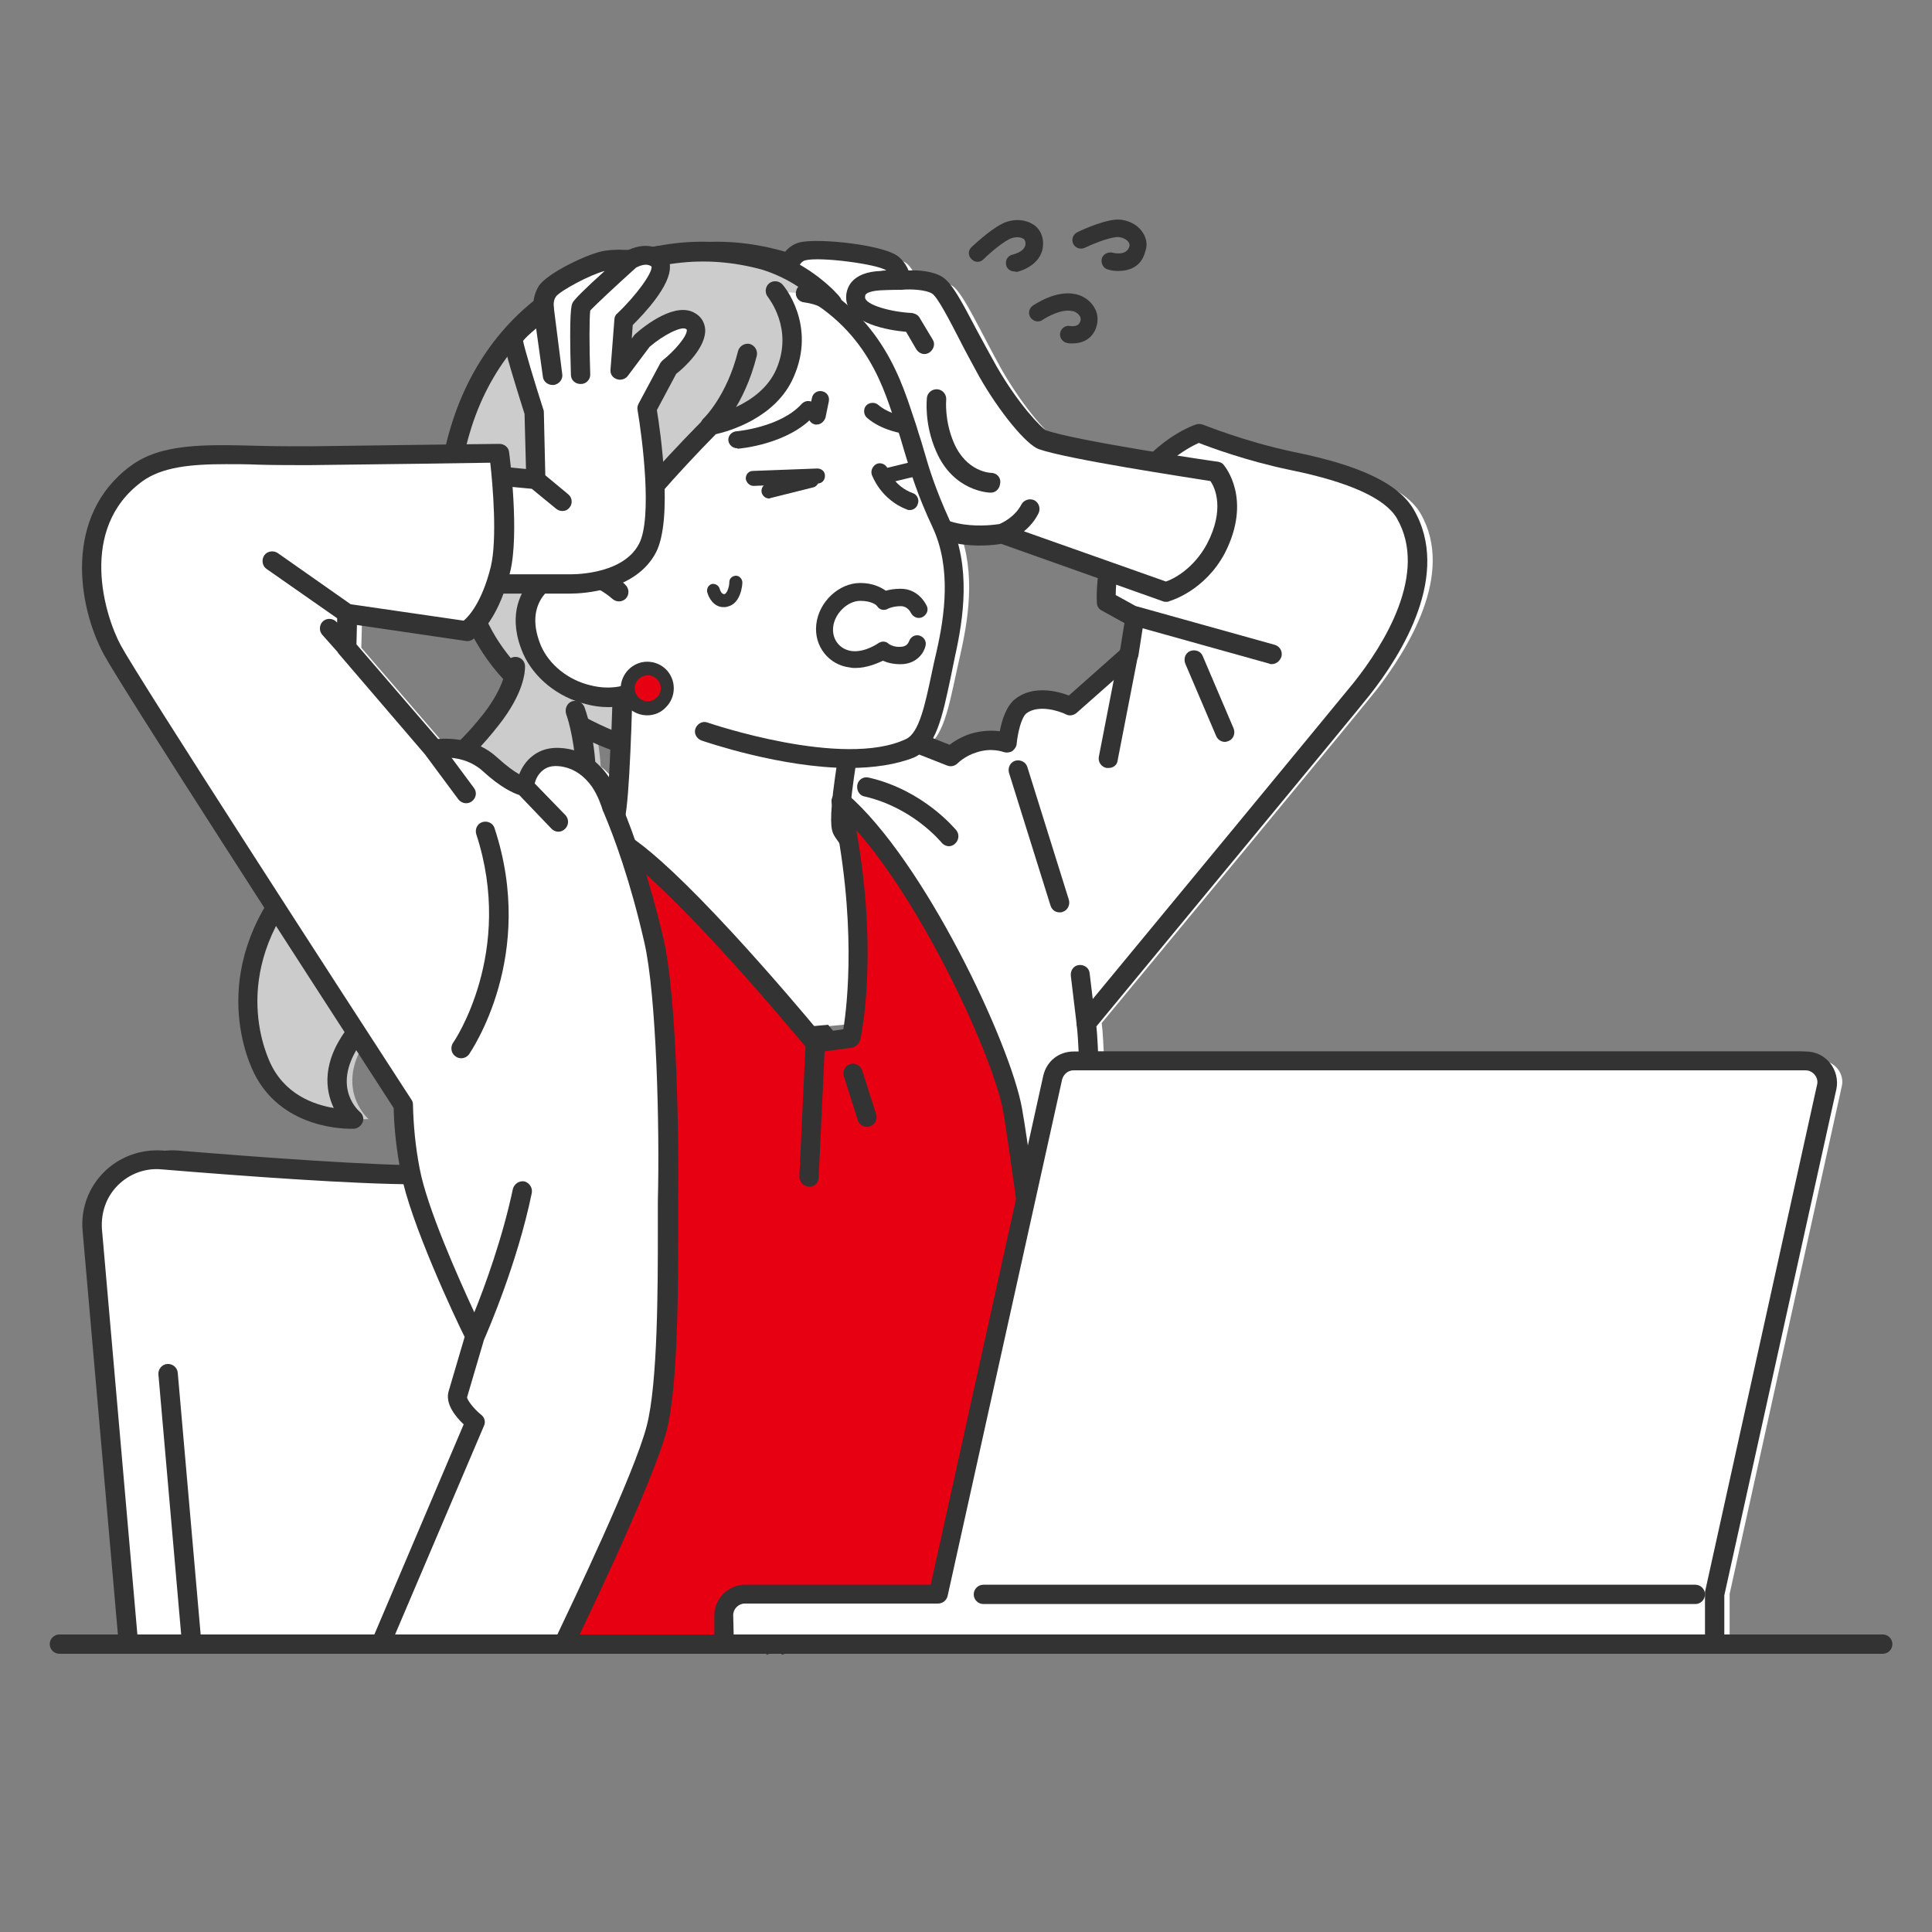
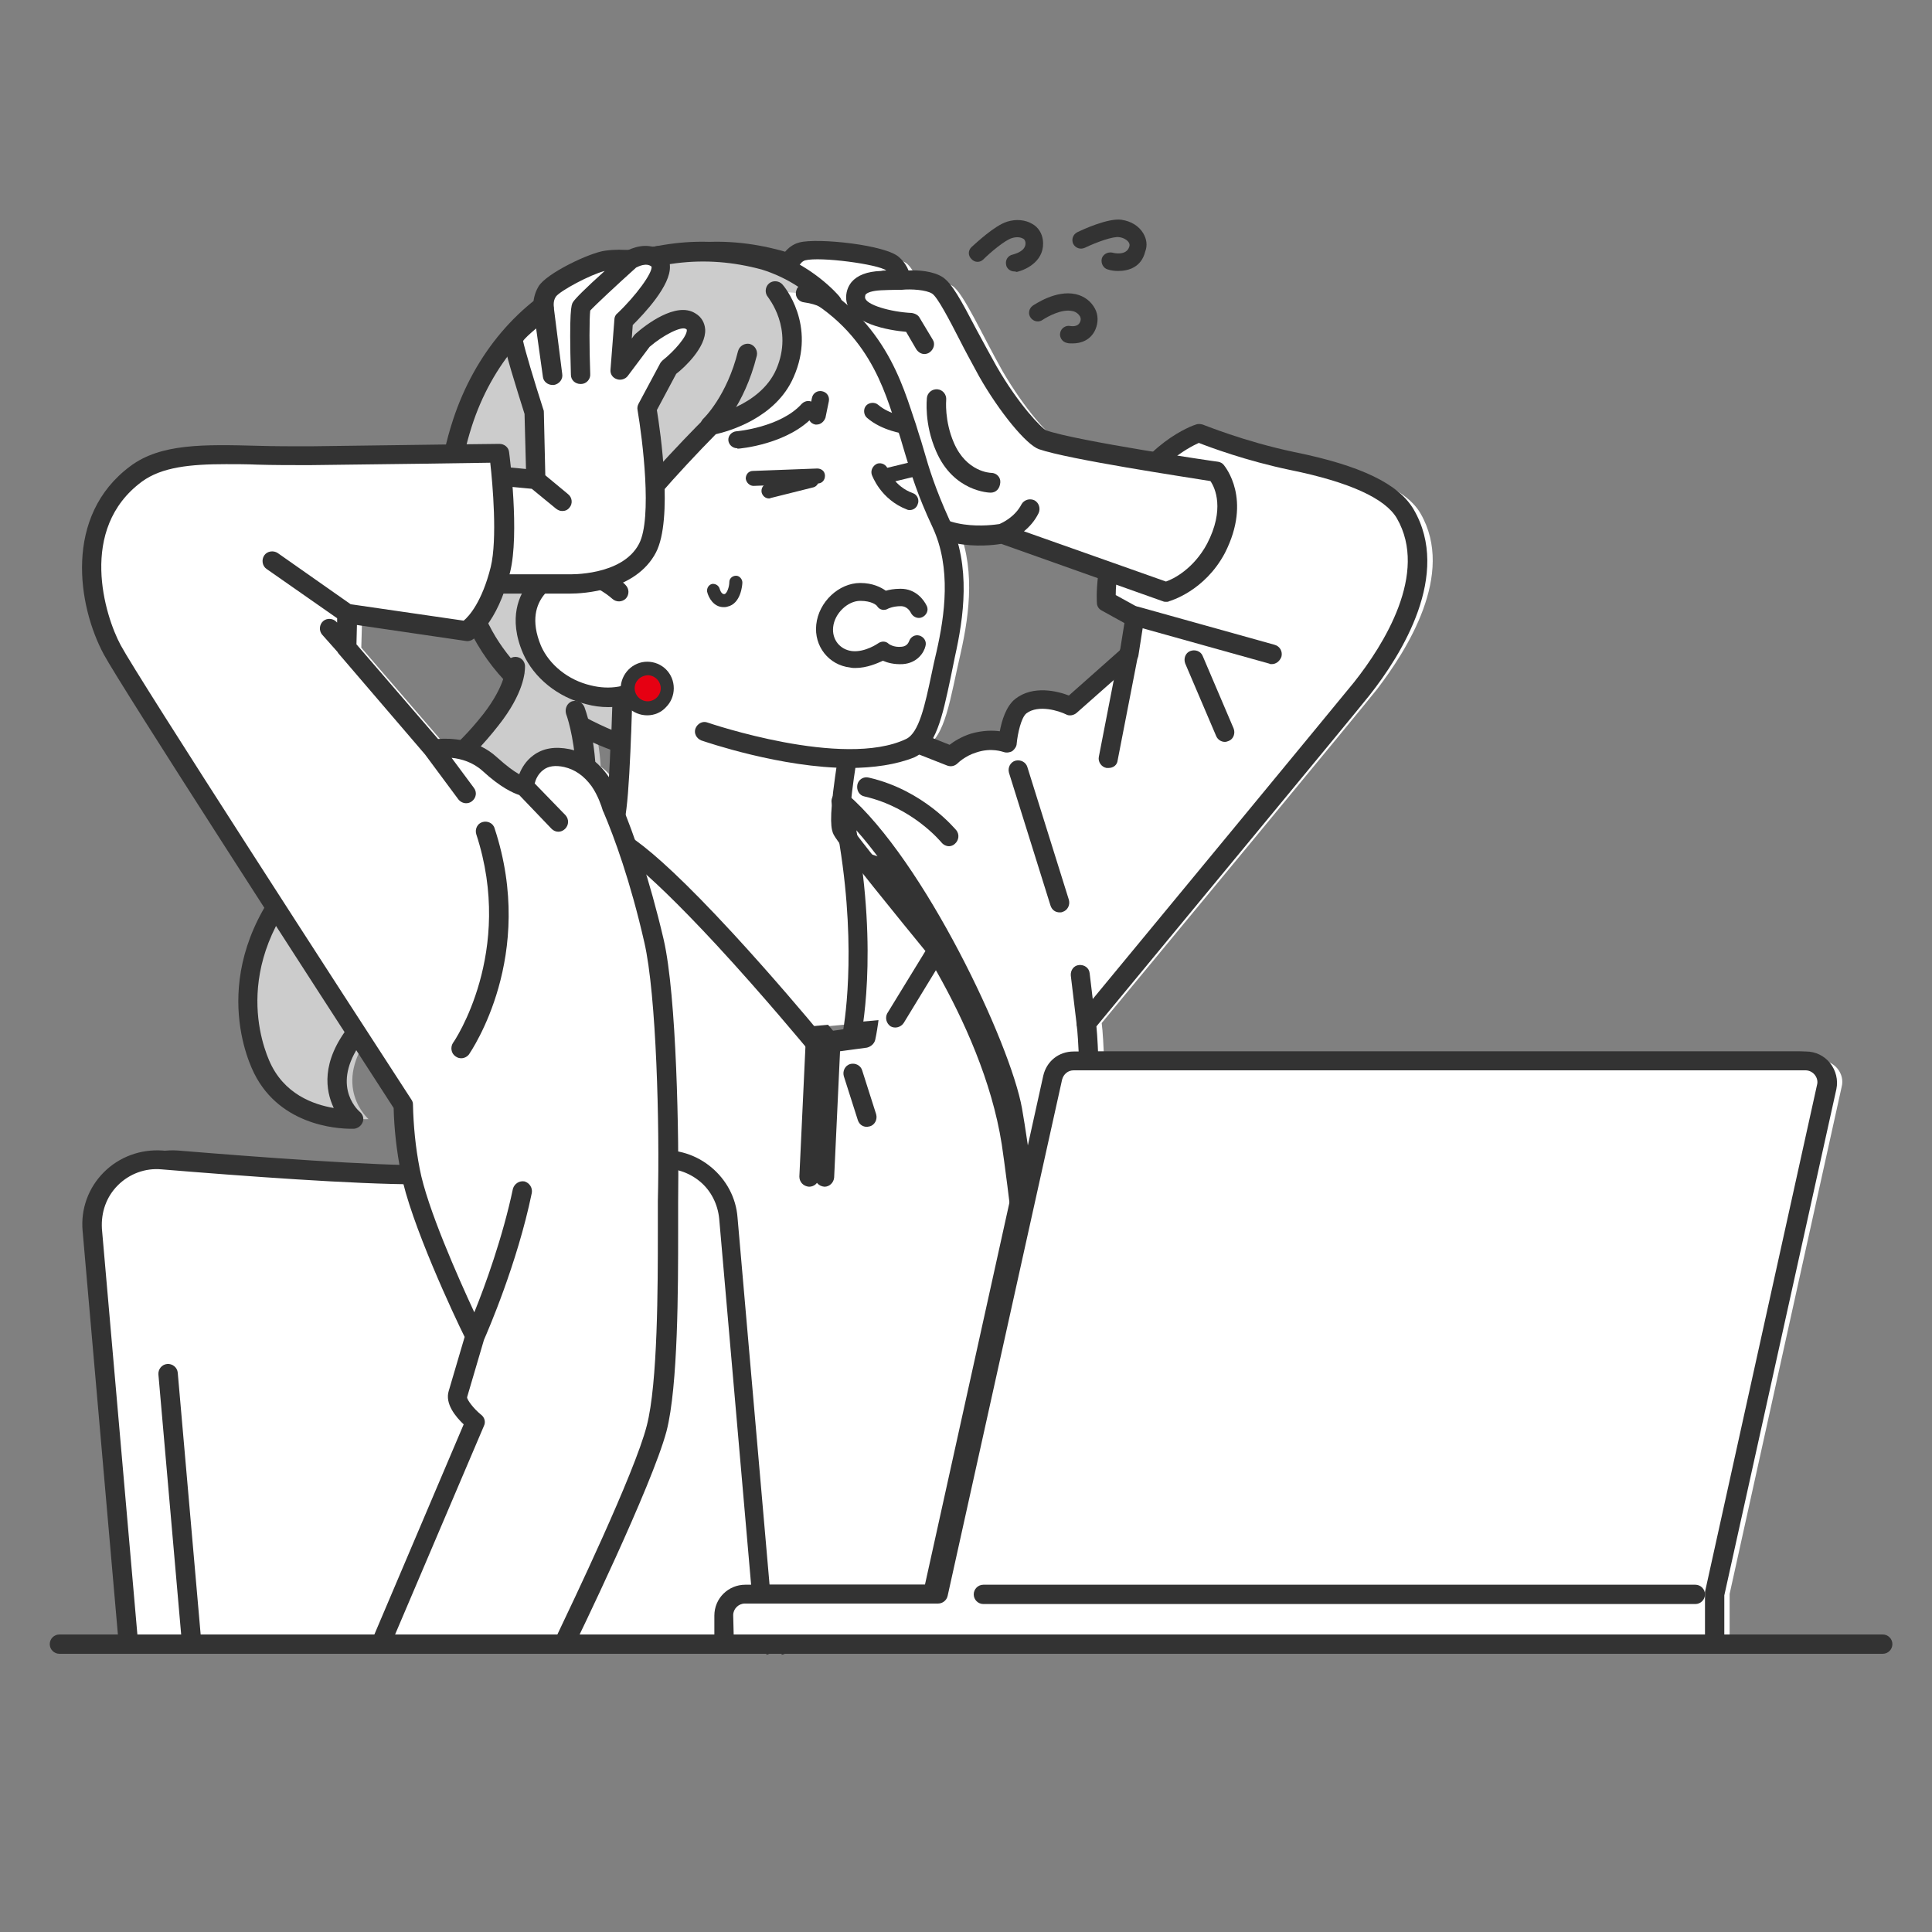
<svg xmlns="http://www.w3.org/2000/svg" version="1.1" id="レイヤー_1" x="0px" y="0px" viewBox="0 0 400 400" style="enable-background:new 0 0 400 400;" xml:space="preserve">
  <rect x="0" y="0" width="400" height="400" fill="#808080" stroke="none" />
  <style type="text/css">
	.st0{fill:#333333;}
	.st1{fill:#FFFFFF;}
	.st2{fill:#CCCCCC;}
	.st3{fill:#E60012;}
</style>
  <g id="レイヤー_2_00000065761254786900979060000006267068251203066753_">
</g>
  <g id="レイヤー_1_00000013155618035931775060000004969203978950200222_">
    <g id="woman_00000082342150721222005120000014411848250766861995_">
      <g>
        <g>
          <path class="st0" d="M139.6,240c-14.3,1.3-36.8,3.2-50.1,3.2c-13,0-36.9-1.8-52.8-3.1c-8.2-0.7-15.1,6.2-14.4,14.4l7.5,85.8      h131.9L154,252C153.4,244.8,146.9,239.4,139.6,240z" />
          <path class="st0" d="M161.8,342.4c-1,0-1.9-0.8-2-1.8l-7.7-88.3c-0.3-3-1.7-5.8-4-7.7s-5.3-2.9-8.3-2.6      c-15.7,1.4-37.2,3.2-50.3,3.2c-12.8,0-35.9-1.7-52.9-3.1c-3.3-0.3-6.6,0.9-9,3.3c-2.4,2.4-3.5,5.6-3.3,9l7.5,85.8      c0.1,1.1-0.7,2.1-1.8,2.2c-1.1,0.1-2.1-0.7-2.2-1.8l-7.5-85.8c-0.4-4.5,1.2-8.9,4.4-12.1c3.2-3.2,7.6-4.8,12.1-4.5      c17,1.4,39.9,3.1,52.6,3.1c13.6,0,37.1-2,49.9-3.1c4.1-0.4,8.1,0.9,11.2,3.5c3.1,2.6,5.1,6.3,5.4,10.4l7.7,88.3      c0.1,1.1-0.7,2.1-1.8,2.2C161.9,342.4,161.8,342.4,161.8,342.4z" />
        </g>
        <path class="st0" d="M42.8,342.4c-1,0-1.9-0.8-2-1.8l-4.9-56c-0.1-1.1,0.7-2.1,1.8-2.2s2.1,0.7,2.2,1.8l4.9,56     c0.1,1.1-0.7,2.1-1.8,2.2C42.9,342.4,42.9,342.4,42.8,342.4z" />
      </g>
      <g>
        <g>
          <path class="st1" d="M294.1,106.3c-3.4-5.9-14-9-23.4-10.9c-10.8-2.2-19.3-5.8-19.3-5.8s-10.5,3.6-15.2,15.6s-4,19.3-4,19.3      l5.9,3.3l-1.2,7.7l-12.1,10.7c0,0-6.3-3.1-10.3,0c-2.4,1.9-2.7,7.6-2.7,7.6s-3.1-1.3-7.1,0c-2.9,0.9-4.6,2.7-4.6,2.7l-23.3-9.2      l-6.1,27.3l15.3,4.9l2.5,4.8c0,0,19.9,25.4,24.1,52.4c2.3,14.6,12.4,103.8,12.4,103.8h4.3c0,0,0.5-116.5-1.2-128.6v-0.1      c12.1-14.6,53.6-64.8,57-69.1C291.2,134.7,301.4,118.9,294.1,106.3z" />
          <path class="st0" d="M226.8,338.4h0.5c0.1-15.4,0.4-115.4-1.2-126.3V212c-0.1-0.6,0.1-1.1,0.4-1.6c12.5-15.1,53.5-64.8,57-69.1      c6.2-7.8,15.5-22.6,8.9-34l0,0c-2.4-4.1-9.8-7.5-22.1-10c-9.1-1.9-16.6-4.7-18.9-5.6c-2.2,1-9.7,4.9-13.3,14.1      c-3.5,8.8-3.9,15-3.9,17.4l4.9,2.7c0.7,0.4,1.1,1.2,1,2.1l-1.2,7.7c-0.1,0.5-0.3,0.9-0.7,1.2l-12.1,10.7      c-0.6,0.5-1.5,0.7-2.2,0.3c-1.4-0.7-5.7-2.1-8.2-0.2c-1.1,0.9-1.8,4.2-2,6.2c0,0.6-0.4,1.2-0.9,1.6c-0.5,0.3-1.2,0.4-1.8,0.2      c-0.1,0-2.5-1-5.7,0.1c-2.3,0.7-3.8,2.2-3.8,2.2c-0.6,0.6-1.4,0.8-2.2,0.5l-21.1-8.3l-5.2,23.3l13.5,4.3c0.5,0.2,0.9,0.5,1.2,1      l2.4,4.7c1.8,2.4,20.2,26.7,24.4,53.2C216.6,249.6,225.3,325.8,226.8,338.4z" />
        </g>
        <g>
          <path class="st1" d="M219,91c6.4,2.3,36,6.6,36,6.6s5.1,5.8-0.2,15.9c-3.8,7.2-10.3,9-10.3,9l-34-12c0,0-13.9,2.7-19-6.7      s-6.2-15.9-6.2-15.9l-6-15.1L165.6,59c0,0,0-5.9,3.6-6.9c3.7-1,17,0.8,18.7,2.6c1.8,1.8,1.8,3.4,1.8,3.4s5.2-0.4,7.5,1.1      s6,9.9,10.4,17.7C212.1,84.6,217.3,90.5,219,91z" />
          <path class="st0" d="M253,112.6c-2.8,5.2-7,7.3-8.5,7.8L215.1,110c1.1-0.9,2.2-2.1,3-3.7c0.5-1,0.1-2.2-0.8-2.7      c-1-0.5-2.2-0.1-2.7,0.8c-1.4,2.7-4.1,3.9-4.6,4.1c-1.4,0.2-12.6,1.9-16.7-5.7c-4.8-9-6-15.2-6-15.3c0-0.1-0.1-0.3-0.1-0.4      l-6-15.1c-0.1-0.3-0.2-0.5-0.4-0.7l-13.1-13.2c0.1-1.4,0.7-3.8,2.1-4.2c3.1-0.8,15.1,0.8,16.8,2.1l0,0c-0.4,0-0.7,0-1.1,0.1      c-2.9,0.1-4.9,0.9-6.1,2.3c-0.8,1-1.2,2.2-1.1,3.6c0.5,5.1,9,6.4,12.4,6.7l2.1,3.6c0.4,0.6,1,1,1.7,1c0.3,0,0.7-0.1,1-0.3      c0.9-0.6,1.3-1.8,0.7-2.7l-2.7-4.5c-0.3-0.6-1-0.9-1.6-1c-4.4-0.2-9.6-1.7-9.7-3.2c0-0.4,0.1-0.6,0.1-0.6      c0.3-0.4,1.3-0.8,3.2-0.9c2.1-0.1,4.1-0.1,4.1-0.1s0,0,0.1,0h0.1c1.9-0.2,5.1,0,6.3,0.8c1.1,0.7,3.6,5.5,5.6,9.4      c1.2,2.4,2.7,5.1,4.1,7.7c4.2,7.4,9.8,14.2,12.4,15.1c6,2.1,30.6,5.8,35.5,6.6C254.8,101,256.7,105.5,253,112.6z" />
          <path class="st0" d="M208.2,102L208.2,102c-0.3,0-7.7-0.2-11.3-8.6c-2.5-5.7-1.9-10.8-1.9-11c0.1-1.1,1.1-1.9,2.2-1.8      c1.1,0.1,1.9,1.1,1.8,2.2c0,0-0.4,4.3,1.6,8.9c2.6,6,7.5,6.2,7.7,6.2c1.1,0,2,0.9,1.9,2C210.2,101.2,209.3,102,208.2,102z" />
        </g>
        <g>
          <g>
            <g>
              <path class="st1" d="M179.3,152.2L152.4,142l-20.2-11.7c0,0-0.4,27.9-1.5,36.9c-1.6,13.4-12.8,23.4-12.8,23.4l19.3,25        l51.2-4.7l8.6-14.1c0,0-18.5-22.6-19.7-24.9C176,169.6,179.3,152.2,179.3,152.2z" />
              <path class="st0" d="M137.2,217.6c-0.6,0-1.2-0.3-1.6-0.8l-19.3-25c-0.6-0.8-0.5-2,0.3-2.7c0.1-0.1,10.7-9.7,12.2-22.2        c1-8.7,1.5-36.4,1.5-36.7c0-0.7,0.4-1.4,1-1.7s1.4-0.3,2,0l20,11.6l26.8,10.1c0.9,0.3,1.4,1.3,1.3,2.2        c-1.4,7.6-2.6,16.7-2.2,18.5c1.1,1.9,12.5,15.9,19.5,24.5c0.5,0.7,0.6,1.6,0.2,2.3l-8.6,14.1c-0.6,0.9-1.8,1.2-2.7,0.7        c-0.9-0.6-1.2-1.8-0.7-2.7l7.9-12.9c-4.5-5.5-17.9-21.9-19-24.1c-0.5-1-1-2.8,0.3-12c0.4-2.9,0.9-5.7,1.2-7.4l-25.4-9.6        c-0.1,0-0.2-0.1-0.3-0.1l-17.2-10c-0.2,7.8-0.6,26.5-1.5,33.7c-1.3,11.3-9,20.2-12.2,23.4l18.2,23.6c0.7,0.9,0.5,2.1-0.4,2.8        C138,217.5,137.6,217.6,137.2,217.6z" />
            </g>
            <g>
              <path class="st1" d="M191.4,89.8c-3-8.5-6-24.9-27.1-33.2c-10-3.9-27.5,3.5-36.1,9c-22.4,14.3-18.8,33.6-13.3,45.8        c3.7,8.2,7.3,15.9,7.3,15.9l5.6,12.1l21.1,12c0,0,28.7,9.9,42.6,3.3c4.3-2.1,5.2-10.1,7.4-19.5c1.9-8.5,3.1-18.3-1-27        C193.7,98.9,192.9,93.9,191.4,89.8z" />
            </g>
            <path class="st0" d="M155.7,92.8c-0.9,0-1.7-0.7-1.8-1.6c-0.1-1,0.7-1.8,1.6-1.9c0.1,0,9.2-0.8,13.6-5.7       c0.7-0.7,1.8-0.8,2.5-0.1c0.7,0.7,0.8,1.8,0.1,2.5c-5.3,6-15.5,6.9-15.9,6.9C155.8,92.8,155.8,92.8,155.7,92.8z" />
            <path class="st0" d="M162.3,103.2c-0.7,0-1.3-0.5-1.5-1.2c-0.2-0.8,0.3-1.7,1.1-1.9l8.8-2.2c0.8-0.2,1.7,0.3,1.9,1.1       c0.2,0.8-0.3,1.7-1.1,1.9l-8.8,2.2C162.6,103.2,162.5,103.2,162.3,103.2z" />
            <path class="st0" d="M190.7,89.8c-0.1,0-0.1,0-0.2,0c-0.2,0-4.7-0.6-7.8-3.3c-0.7-0.6-0.8-1.8-0.2-2.5s1.8-0.8,2.5-0.2       c2.3,2,5.9,2.5,5.9,2.5c1,0.1,1.7,1,1.5,2C192.3,89.1,191.6,89.8,190.7,89.8z" />
-             <path class="st0" d="M191.5,105.6c-0.2,0-0.4,0-0.6-0.1c-5.5-2.1-7.2-7-7.3-7.2c-0.3-0.9,0.2-1.9,1.1-2.3       c0.9-0.3,1.9,0.2,2.2,1.1c0.1,0.2,1.3,3.6,5.2,5c0.9,0.3,1.4,1.4,1,2.3C192.9,105.1,192.2,105.6,191.5,105.6z" />
+             <path class="st0" d="M191.5,105.6c-0.2,0-0.4,0-0.6-0.1c-5.5-2.1-7.2-7-7.3-7.2c-0.3-0.9,0.2-1.9,1.1-2.3       c0.9-0.3,1.9,0.2,2.2,1.1c0.1,0.2,1.3,3.6,5.2,5c0.9,0.3,1.4,1.4,1,2.3z" />
            <g>
              <path class="st2" d="M161.2,53.9c-13-3.5-24.6-1.6-37.7,4.6c-10.6,5.1-20,14.7-24.7,29.1c-5.7,17.5-1.8,29.9,2.4,39.7        c7.7,19.6,30.4,26.6,30.4,26.6l0.3-8.7l-3.1-22.5c0,0,0.9-6.3,2.1-11.4c1.2-4.8,19.4-23.2,19.4-23.2s11.4-2,15.3-10.7        c4.3-9.8-2-17.1-2-17.1l6.3,0.5c4,0.5,5.5,2.1,5.5,2.1S169.9,56.2,161.2,53.9z" />
              <path class="st0" d="M131.5,155.8c-0.2,0-0.4,0-0.6-0.1c-1-0.3-23.6-7.5-31.6-27.7c-4.7-10.9-8.2-23.4-2.4-41.1        c4.5-13.7,13.6-24.5,25.8-30.3c14.2-6.8,26.2-8.2,39.1-4.7c9.1,2.5,14.9,9.2,15.1,9.5c0.7,0.8,0.6,2.1-0.2,2.8        c-0.8,0.7-2,0.7-2.8-0.1c-0.2-0.1-1.4-1.1-4.3-1.5c-1.1-0.1-1.9-1.1-1.7-2.2c0.1-0.4,0.2-0.8,0.5-1c-2.1-1.4-4.7-2.7-7.6-3.6        c-11.9-3.2-23-1.8-36.3,4.5c-11.1,5.3-19.6,15.2-23.7,27.9c-5.3,16.4-2,28.1,2.3,38.3c0,0,0,0,0,0.1        c5.8,14.7,20.7,22,26.6,24.5l0.2-5.8l-3.1-22.3c0-0.2,0-0.4,0-0.6c0-0.3,0.9-6.4,2.2-11.6c1.2-5.1,16.8-21,19.9-24.1        c0.3-0.3,0.7-0.5,1.1-0.6c0.1,0,10.4-1.9,13.8-9.6c3.7-8.5-1.7-14.9-1.7-15c-0.7-0.8-0.6-2.1,0.2-2.8s2.1-0.6,2.8,0.2        c0.3,0.3,7.1,8.4,2.3,19.2c-3.7,8.5-13.5,11.2-16.1,11.8c-7.4,7.5-17.7,18.9-18.4,21.8c-1.1,4.4-1.9,9.7-2.1,11l3.1,22.2        c0,0.1,0,0.2,0,0.3l-0.3,8.7c0,0.6-0.3,1.2-0.8,1.6C132.4,155.7,132,155.8,131.5,155.8z" />
            </g>
            <g>
              <path class="st1" d="M122.7,118.2c-4.9-0.9-14.2,4.9-9.4,16.2c3.8,8.9,16.8,13,23.9,7.2l-5.9-19.1        C131.3,122.5,127.7,119.2,122.7,118.2z" />
              <path class="st0" d="M129,146.4c-1.5,0-3-0.2-4.5-0.6c-5.9-1.4-10.9-5.5-13.1-10.5c-3.2-7.4-0.7-12.3,1.1-14.5        c2.6-3.3,6.9-5.1,10.5-4.5c5.6,1,9.5,4.6,9.6,4.8c0.8,0.8,0.8,2,0.1,2.8c-0.8,0.8-2,0.8-2.8,0.1c-0.1-0.1-3.3-3-7.6-3.8        c-1.8-0.3-4.8,0.7-6.6,3c-1.5,1.9-2.8,5.2-0.6,10.5c1.7,3.9,5.6,7.1,10.3,8.2c4,1,7.8,0.3,10.4-1.8c0.9-0.7,2.1-0.6,2.8,0.3        c0.7,0.9,0.6,2.1-0.3,2.8C135.9,145.3,132.6,146.4,129,146.4z" />
            </g>
            <path class="st0" d="M159.2,100.6c-0.8,0-1.5-0.7-1.6-1.5c0-0.9,0.6-1.6,1.5-1.6l13.3-0.5c0.9,0,1.6,0.6,1.6,1.5       s-0.6,1.6-1.5,1.6L159.2,100.6L159.2,100.6z" />
            <path class="st0" d="M186.7,100.1c-0.7,0-1.3-0.5-1.5-1.2c-0.2-0.8,0.3-1.7,1.1-1.9l6.2-1.5c0.8-0.2,1.7,0.3,1.9,1.1       c0.2,0.8-0.3,1.7-1.1,1.9L187,100C186.9,100.1,186.8,100.1,186.7,100.1z" />
            <path class="st0" d="M150.3,90c-0.5,0-1.1-0.2-1.5-0.6c-0.8-0.8-0.7-2.1,0.1-2.8c0,0,4.8-4.6,7.1-13.9c0.3-1.1,1.4-1.7,2.4-1.5       c1.1,0.3,1.7,1.4,1.5,2.4c-2.6,10.5-8,15.7-8.2,15.9C151.3,89.8,150.8,90,150.3,90z" />
            <path class="st0" d="M153,125.7c-2,0-3.1-1.9-3.4-3.2c-0.1-0.7,0.3-1.4,1-1.6c0.7-0.1,1.4,0.3,1.6,1c0,0,0.3,1.2,1,1.1       c0.5-0.1,1-1.5,1-2.5c0-0.7,0.6-1.3,1.4-1.3c0.7,0,1.3,0.7,1.3,1.4c0,0.5-0.3,4.4-3.1,5C153.4,125.7,153.2,125.7,153,125.7z" />
            <path class="st0" d="M180.2,138.3c-0.3,0-0.7,0-1.1-0.1c-4.4-0.5-7.5-4.4-7-8.9c0.5-4.7,4.7-8.6,9.1-8.6c2.6,0,4.3,0.9,5.3,1.6       c0.7-0.2,1.7-0.4,3-0.4c0,0,0,0,0.1,0c3.1,0,4.8,2.3,5.4,3.6c0.4,0.9-0.1,1.9-1,2.3c-0.9,0.4-1.9-0.1-2.3-0.9       c-0.1-0.2-0.7-1.4-2.1-1.4l0,0c-1.6,0-2.6,0.5-2.6,0.5c-0.8,0.5-1.8,0.3-2.3-0.5c-0.1-0.2-1.1-1.1-3.5-1.1       c-2.6,0-5.3,2.6-5.6,5.4c-0.3,2.6,1.4,4.7,3.9,5c2.7,0.3,5.4-1.6,5.4-1.6c0.7-0.5,1.6-0.5,2.2,0.1c0,0,1,0.8,2.7,0.6       c1.1-0.1,1.4-0.9,1.5-1.1c0.3-0.9,1.2-1.5,2.2-1.2c0.9,0.3,1.5,1.2,1.2,2.2c-0.3,1.3-1.7,3.5-4.7,3.7c-1.8,0.1-3.2-0.3-4.1-0.7       C184.9,137.3,182.7,138.3,180.2,138.3z" />
            <g>
              <path class="st0" d="M137.2,148.1c-1.5,0-2.9-0.6-3.9-1.6s-1.6-2.4-1.6-3.9c0-3.1,2.5-5.6,5.5-5.6l0,0c1.5,0,2.9,0.6,3.9,1.6        s1.6,2.4,1.6,3.9s-0.6,2.9-1.6,3.9C140,147.5,138.6,148.1,137.2,148.1L137.2,148.1z" />
            </g>
            <path class="st0" d="M172.2,87.9c-0.1,0-0.2,0-0.3,0c-1-0.2-1.6-1.1-1.4-2.1l0.7-3.4c0.2-1,1.1-1.6,2.1-1.4s1.6,1.1,1.4,2.1       l-0.7,3.4C173.8,87.3,173,87.9,172.2,87.9z" />
          </g>
          <g>
            <path class="st2" d="M109.8,137.9c0,0,0.4,4.1-5,11.1c-11,14-16.7,11.8-32.9,25.6C47.6,195.2,55.2,216,57,220.3       c5.3,12.3,19.3,11.4,19.3,11.4s-8-6.9,0.7-18c5.7-7.3,29.4-3.6,41.9-28.4c10.2-20.2,3.3-38.1,3.3-38.1L109.8,137.9z" />
          </g>
        </g>
        <g>
          <path class="st1" d="M177.2,165.8c6.4,29.4,2.1,49,2.1,49l-7.4,1c0,0-39.4-47.7-44.5-42.2c-5.1,5.4-15.6,166.8-15.6,166.8H228      c0,0-13-97.9-15.3-110.6C210.5,217.1,193.1,179.5,177.2,165.8z" />
          <path class="st0" d="M228.1,342.4H111.8c-0.6,0-1.1-0.2-1.5-0.6s-0.6-0.9-0.5-1.5c0-0.4,2.7-40.8,5.9-81.4      c6.6-82.7,9.1-85.4,10.3-86.6c0.5-0.5,1.3-1.1,2.7-1.1c1.6,0.1,6,0.2,26.2,22.1c8.1,8.8,15.6,17.7,17.9,20.5l4.9-0.7      c0.8-4.9,2.9-22.6-2.4-46.8c-0.2-0.8,0.2-1.7,0.9-2.1c0.7-0.4,1.7-0.4,2.3,0.2c15.9,13.7,33.8,51.6,36.2,65.1      c2.3,12.6,14.7,106.7,15.3,110.7c0.1,0.6-0.1,1.1-0.5,1.6C229.2,342.2,228.6,342.4,228.1,342.4z M113.9,338.4h111.8      c-2-14.7-12.9-96.8-14.9-108.3c-2.1-11.5-16.6-42.7-30.4-58.2c4.6,25.8,1,42.6,0.8,43.4c-0.2,0.8-0.9,1.4-1.7,1.6l-7.4,1      c-0.7,0.1-1.4-0.2-1.8-0.7c-0.1-0.1-9-10.9-18.8-21.5c-16.6-17.9-21.6-20.2-22.8-20.4c-1,2.6-3.8,16.4-9.2,85.2      C116.8,295.2,114.5,329.6,113.9,338.4z M179.4,214.9L179.4,214.9L179.4,214.9z" />
        </g>
        <g>
-           <path class="st0" d="M182.7,233.3c-0.9,0-1.6-0.5-1.9-1.4l-2.9-9.1c-0.3-1.1,0.3-2.2,1.3-2.5c1.1-0.3,2.2,0.3,2.5,1.3l2.9,9.1      c0.3,1.1-0.3,2.2-1.3,2.5C183.1,233.2,182.9,233.3,182.7,233.3z" />
-         </g>
+           </g>
        <g>
          <path class="st0" d="M170.7,245.7C170.6,245.7,170.6,245.7,170.7,245.7c-1.2-0.1-2-1-2-2.1l1.3-27.8c0.1-1.1,1-2,2.1-1.9      s2,1,1.9,2.1l-1.3,27.8C172.6,244.9,171.7,245.7,170.7,245.7z" />
        </g>
        <g>
          <path class="st1" d="M146.1,66.6c-3-2-10,4-10,4l-4.7,6.2l0.8-10.3c0,0,10.4-9.9,7-12.7c-2.4-1.9-5.6,0.1-5.6,0.1      s-1.8-0.4-4.8,0s-11.2,4.6-12.4,6.4c-1.2,1.9-0.6,3.9-0.6,3.9s-6.2,4.4-6.2,6.1s4.3,15,4.3,15l0.4,13.9L91.6,97l-2,24h31      c0,0,12.3,0.5,16.5-7.4c3.7-7-0.1-28.9-0.1-28.9l4.5-8.4C141.4,76.3,150.2,69.2,146.1,66.6z" />
          <path class="st0" d="M149.2,68.2c-0.1-1.4-0.8-2.6-2-3.3c-4-2.6-10.5,2.5-12.4,4.2c-0.1,0.1-0.2,0.2-0.3,0.3l-0.5,0.7l0.2-2.8      c2.4-2.4,7.9-8.2,7.7-12.2c0-1.2-0.5-2.2-1.4-2.9c-2.4-2-5.4-1.3-7.3-0.4c-0.9-0.1-2.5-0.2-4.7,0.1c-3.2,0.4-12.2,4.7-13.8,7.4      c-0.9,1.5-1.1,3-1.1,4.1c-6.1,4.5-6.1,6.4-6.1,7c0,1.7,2.7,10.2,4.3,15.3l0.3,11.4l-20.5-2c-1.1-0.1-2.1,0.7-2.2,1.8      c-0.1,1.1,0.7,2.1,1.8,2.2l22.1,2.1l5,4.1c0.4,0.3,0.8,0.5,1.3,0.5c0.6,0,1.1-0.2,1.5-0.7c0.7-0.8,0.6-2.1-0.3-2.8l-4.7-3.9      l-0.3-13c0-0.2,0-0.4-0.1-0.6c-1.9-5.9-3.9-12.6-4.2-14.2c0.3-0.5,1.4-1.5,2.7-2.6l1.4,10c0.1,1,1,1.7,2,1.7c0.1,0,0.2,0,0.3,0      c1.1-0.2,1.9-1.2,1.7-2.3L117.8,64c0,0,0,0,0-0.1l0,0l0,0c0-0.1,0-0.1,0-0.2c0,0-0.3-1.3,0.4-2.3c0.9-1.2,7-4.5,10.1-5.3      c-4,3.6-6.2,5.8-6.6,6.5c-0.3,0.5-0.8,1.6-0.4,15c0,1.1,0.9,1.9,2,1.9c0,0,0,0,0.1,0c1.1,0,2-1,1.9-2.1      c-0.2-5.3-0.2-11.5,0-13.1c1-1.1,5.5-5.3,9.5-8.9c0.4-0.2,2.1-1.1,3.2-0.2c0.2,1.3-3.2,6-7.1,9.7c-0.4,0.3-0.6,0.8-0.6,1.3      l-0.8,10.3c-0.1,0.9,0.4,1.7,1.3,2c0.8,0.3,1.8,0,2.3-0.7l4.5-6c2.9-2.5,6.6-4.3,7.5-3.7c0.2,0.1,0.2,0.2,0.2,0.2      c0.1,1.3-2.6,4.4-5,6.3c-0.2,0.2-0.4,0.4-0.5,0.6l-4.5,8.4c-0.2,0.4-0.3,0.8-0.2,1.3c1,5.9,3.1,22.4,0.3,27.7      c-3.5,6.7-14.5,6.3-14.6,6.3h-0.1h-31c-1.1,0-2,0.9-2,2s0.9,2,2,2h30.9c0.1,0,0.3,0,0.5,0c2.6,0,13.6-0.5,17.8-8.5      c3.6-6.9,0.9-25.2,0.2-29.5l4-7.5C144.8,76.1,149.4,71.9,149.2,68.2z" />
        </g>
        <path class="st0" d="M266.4,137.5c-0.2,0-0.4,0-0.5-0.1l-28.3-7.9c-1.1-0.3-1.7-1.4-1.4-2.5c0.3-1.1,1.4-1.7,2.5-1.4l28.3,7.9     c1.1,0.3,1.7,1.4,1.4,2.5C268.1,137,267.3,137.5,266.4,137.5z" />
        <path class="st0" d="M256.7,153.6c-0.8,0-1.5-0.5-1.8-1.2l-6.4-15c-0.4-1,0-2.2,1-2.6c1-0.4,2.2,0,2.6,1l6.4,15     c0.4,1,0,2.2-1,2.6C257.3,153.5,257,153.6,256.7,153.6z" />
        <path class="st0" d="M232.7,159c-0.1,0-0.3,0-0.4,0c-1.1-0.2-1.8-1.3-1.6-2.3l4.2-21.6c0.2-1.1,1.3-1.8,2.3-1.6     c1.1,0.2,1.8,1.3,1.6,2.3l-4.2,21.6C234.5,158.4,233.6,159,232.7,159z" />
        <path class="st0" d="M222.5,188.9c-0.9,0-1.6-0.5-1.9-1.4L212,160c-0.3-1.1,0.3-2.2,1.3-2.5c1.1-0.3,2.2,0.3,2.5,1.3l8.6,27.5     c0.3,1.1-0.3,2.2-1.3,2.5C222.9,188.9,222.7,188.9,222.5,188.9z" />
        <path class="st0" d="M199.6,175.2c-0.6,0-1.2-0.3-1.6-0.8c-0.1-0.1-5.9-7.2-15.9-9.5c-1.1-0.2-1.7-1.3-1.5-2.4     c0.2-1.1,1.3-1.8,2.4-1.5c11.3,2.6,17.8,10.6,18.1,10.9c0.7,0.9,0.5,2.1-0.3,2.8C200.5,175,200.1,175.2,199.6,175.2z" />
        <path class="st1" d="M138.6,194.9c-3-12.8-6.3-22-8.6-27.4c-0.4-1.3-1.2-3.5-2.6-5.6l0,0l0,0c-1.5-2.2-3.7-4.2-6.9-4.9     c-7.9-1.6-8.7,6-8.7,6s-2.6-0.4-7.3-4.7c-4.7-4.3-11.6-3.2-11.6-3.2l-18.1-21l0.2-7l24.7,3.6c0,0,4.4-2.5,7-12.7     c2-7.7-0.2-24.1-0.2-24.1S87.8,94,67.3,94.3c-16.3,0.2-28.5-1.8-36,3.8c-13.5,10-9.4,28.2-4.9,36.5c3.7,6.8,45.2,71,60.3,94.2     c0.1,4.1,0.5,8.7,1.4,13.7c2.1,11.1,13.3,34.2,13.3,34.2s-2.8,9.6-3.6,12c-0.7,2.4,3.6,5.8,3.6,5.8l-19.6,46h37.9     c0,0,16.3-33.3,19.2-44.7c2.9-11.3,2.2-40.3,2.4-47C141.7,234.3,141.2,206,138.6,194.9z" />
-         <path class="st0" d="M98.6,219.1c-0.4,0-0.8-0.1-1.2-0.4c-0.9-0.6-1.1-1.9-0.5-2.8c0.2-0.2,12.8-18.8,4.8-43.2     c-0.3-1,0.2-2.2,1.3-2.5c1-0.3,2.2,0.2,2.5,1.3c8.7,26.4-4.8,46-5.3,46.8C99.9,218.8,99.3,219.1,98.6,219.1z" />
        <path class="st0" d="M139.4,248.7c0,1.3,0,3.6,0,6.3c0,11,0,31.4-2.3,40.2c-2.5,9.8-15.7,37.3-18.5,43.2H85l18.4-43.2     c0.4-0.8,0.1-1.8-0.6-2.3c-1.6-1.3-2.9-3.1-2.9-3.6l3.5-11.9c0.7-1.6,6.9-15.8,9.9-30.4c0.2-1.1-0.5-2.1-1.5-2.4     c-1.1-0.2-2.1,0.5-2.4,1.5c-2.1,10-5.8,20.2-8,25.6c-3.3-7.1-9.8-21.7-11.3-29.7c-0.9-4.6-1.3-9-1.4-13.3c0-0.4-0.1-0.7-0.3-1     c-13.2-20.3-56.5-87.2-60.2-94.1c-3.3-6.1-8.9-24.1,4.4-33.9c4.1-3,10-3.6,17.4-3.6c2.1,0,4.3,0,6.5,0.1c3.4,0.1,7,0.1,10.8,0.1     c16.7-0.2,32.2-0.4,37.4-0.5c0.5,4.4,1.5,15.8,0.1,21.6c-1.8,7.2-4.5,10.2-5.6,11.1l-23.4-3.4l-15.1-10.6     c-0.9-0.6-2.2-0.4-2.8,0.5s-0.4,2.2,0.5,2.8L73,128.1v0.9l-0.1-0.1c-0.7-0.8-2-0.9-2.8-0.2c-0.8,0.7-0.9,2-0.2,2.8l3.2,3.6     c0,0.1,0.1,0.1,0.1,0.2l18,21l6.9,9.3c0.4,0.5,1,0.8,1.6,0.8c0.4,0,0.8-0.1,1.2-0.4c0.9-0.7,1.1-1.9,0.4-2.8l-4.6-6.2     c2,0.2,4.4,0.9,6.4,2.7c3.8,3.5,6.4,4.6,7.6,5l6.7,7c0.4,0.4,0.9,0.6,1.4,0.6s1-0.2,1.4-0.6c0.8-0.8,0.8-2,0.1-2.8l-6.4-6.6     c0.2-0.8,0.7-2,1.8-2.8c1-0.8,2.5-1,4.3-0.6c2.2,0.5,4.1,1.8,5.7,4l0,0l0,0c1.3,1.9,2,4,2.3,5c0,0.1,0,0.1,0.1,0.2     c2.3,5.4,5.6,14.4,8.5,27.1C139.1,205.9,139.8,233.1,139.4,248.7z" />
      </g>
      <g>
        <g>
          <g>
            <path class="st1" d="M377,219.6H225.4c-2.1,0-3.9,1.4-4.3,3.5L197.4,330h-40c-2.5,0-4.4,2-4.4,4.4v5.9h205.1V330l23.2-105       C382,222.3,379.8,219.6,377,219.6z" />
            <path class="st0" d="M353.8,342.4H148.7c-1.1,0-2-0.9-2-2v-5.9c0-3.6,2.9-6.4,6.4-6.4h38.4l23.3-105.4c0.7-3,3.2-5,6.3-5h151.6       c2,0,3.8,0.9,5,2.4s1.7,3.5,1.3,5.4l-23.2,104.8v10.1C355.8,341.5,354.9,342.4,353.8,342.4z M155,338.4h201.1V330       c0-0.1,0-0.3,0-0.4l23.2-105c0.2-0.7,0-1.5-0.5-2.1s-1.2-0.9-1.9-0.9H225.4c-1.2,0-2.1,0.8-2.4,1.9l-23.7,106.9       c-0.2,0.9-1,1.6-2,1.6h-40c-1.3,0-2.4,1.1-2.4,2.4L155,338.4L155,338.4z" />
          </g>
          <path class="st0" d="M354.1,332.1H206.8c-1.1,0-2-0.9-2-2s0.9-2,2-2h147.3c1.1,0,2,0.9,2,2S355.2,332.1,354.1,332.1z" />
        </g>
      </g>
    </g>
    <g id="woman_00000100347517539730109960000008779229164025008773_">
      <g>
        <g>
          <path class="st1" d="M136.4,240c-14.3,1.3-36.8,3.2-50.1,3.2c-13,0-36.9-1.8-52.8-3.1c-8.2-0.7-15.1,6.2-14.4,14.4l7.5,85.8      h131.9l-7.7-88.3C150.3,244.8,143.8,239.4,136.4,240z" />
          <path class="st0" d="M158.6,342.4c-1,0-1.9-0.8-2-1.8l-7.7-88.3c-0.3-3-1.7-5.8-4-7.7s-5.3-2.9-8.3-2.6      c-15.7,1.4-37.2,3.2-50.3,3.2c-12.8,0-35.9-1.7-52.9-3.1c-3.3-0.3-6.6,0.9-9,3.3c-2.4,2.4-3.5,5.6-3.3,9l7.5,85.8      c0.1,1.1-0.7,2.1-1.8,2.2c-1.1,0.1-2.1-0.7-2.2-1.8l-7.5-85.8c-0.4-4.5,1.2-8.9,4.4-12.1c3.2-3.2,7.6-4.8,12.1-4.5      c17,1.4,39.9,3.1,52.6,3.1c13.6,0,37.1-2,49.9-3.1c4.1-0.4,8.1,0.9,11.2,3.5c3.1,2.6,5.1,6.3,5.4,10.4l7.7,88.3      c0.1,1.1-0.7,2.1-1.8,2.2C158.8,342.4,158.7,342.4,158.6,342.4z" />
        </g>
        <path class="st0" d="M39.7,342.4c-1,0-1.9-0.8-2-1.8l-4.9-56c-0.1-1.1,0.7-2.1,1.8-2.2s2.1,0.7,2.2,1.8l4.9,56     c0.1,1.1-0.7,2.1-1.8,2.2C39.8,342.4,39.7,342.4,39.7,342.4z" />
      </g>
      <g>
        <g>
          <path class="st1" d="M290.9,106.3c-3.4-5.9-14-9-23.4-10.9c-10.8-2.2-19.3-5.8-19.3-5.8s-10.5,3.6-15.2,15.6s-4,19.3-4,19.3      l5.9,3.3l-1.2,7.7l-12.1,10.7c0,0-6.3-3.1-10.3,0c-2.4,1.9-2.7,7.6-2.7,7.6s-3.1-1.3-7.1,0c-2.9,0.9-4.6,2.7-4.6,2.7l-23.3-9.2      l-6.1,27.3l15.3,4.9l2.5,4.8c0,0,19.9,25.4,24.1,52.4c2.3,14.6,12.4,103.8,12.4,103.8h4.3c0,0,0.5-116.5-1.2-128.6v-0.1      c12.1-14.6,53.6-64.8,57-69.1C288.1,134.7,298.3,118.9,290.9,106.3z" />
          <path class="st0" d="M226.1,342.4h-4.3c-1,0-1.9-0.8-2-1.8c-0.1-0.9-10.2-89.3-12.4-103.7c-4.1-26.2-23.5-51.2-23.7-51.5      c-0.1-0.1-0.1-0.2-0.2-0.3l-2.1-4.1l-14.5-4.6c-1-0.3-1.6-1.3-1.3-2.3l6.1-27.3c0.1-0.6,0.5-1.1,1-1.3c0.5-0.3,1.1-0.3,1.7-0.1      l22.2,8.8c0.9-0.7,2.5-1.7,4.4-2.3c2.4-0.7,4.5-0.7,6-0.5c0.4-2.2,1.3-5.2,3.2-6.7c3.7-2.9,8.8-1.6,11.1-0.7l10.6-9.4l0.9-5.6      l-4.7-2.6c-0.6-0.3-1-0.9-1-1.6c0-0.3-0.7-8,4.1-20.2c5-12.7,15.9-16.6,16.4-16.7c0.5-0.2,1-0.1,1.4,0c0.1,0,8.5,3.5,19,5.7      c13.8,2.8,21.6,6.6,24.7,11.9c7.8,13.4-2.4,29.9-9.2,38.5c-3.4,4.3-43.4,52.6-56.5,68.5c1.6,15.3,1.1,123.5,1.1,128.1      C228.1,341.5,227.2,342.4,226.1,342.4z M223.6,338.4h0.5c0.1-15.4,0.4-115.4-1.2-126.3V212c-0.1-0.6,0.1-1.1,0.4-1.6      c12.5-15.1,53.5-64.8,57-69.1c6.2-7.8,15.5-22.6,8.9-34l0,0c-2.4-4.1-9.8-7.5-22.1-10c-9.1-1.9-16.6-4.7-18.9-5.6      c-2.2,1-9.7,4.9-13.3,14.1c-3.5,8.8-3.9,15-3.9,17.4l4.9,2.7c0.7,0.4,1.1,1.2,1,2.1l-1.2,7.7c-0.1,0.5-0.3,0.9-0.7,1.2      l-12.1,10.7c-0.6,0.5-1.5,0.7-2.2,0.3c-1.4-0.7-5.7-2.1-8.2-0.2c-1.1,0.9-1.8,4.2-2,6.2c0,0.6-0.4,1.2-0.9,1.6      c-0.5,0.3-1.2,0.4-1.8,0.2c-0.1,0-2.5-1-5.7,0.1c-2.3,0.7-3.8,2.2-3.8,2.2c-0.6,0.6-1.4,0.8-2.2,0.5l-21.1-8.3l-5.2,23.3      l13.5,4.3c0.5,0.2,0.9,0.5,1.2,1l2.4,4.7c1.8,2.4,20.2,26.7,24.4,53.2C213.5,249.6,222.2,325.8,223.6,338.4z" />
        </g>
        <g>
          <path class="st1" d="M215.8,91c6.4,2.3,36,6.6,36,6.6s5.1,5.8-0.2,15.9c-3.8,7.2-10.3,9-10.3,9l-34-12c0,0-13.9,2.7-19-6.7      s-6.2-15.9-6.2-15.9l-6-15.1L162.4,59c0,0,0-5.9,3.6-6.9c3.7-1,17,0.8,18.7,2.6c1.8,1.8,1.8,3.4,1.8,3.4s5.2-0.4,7.5,1.1      s6,9.9,10.4,17.7C209,84.6,214.2,90.5,215.8,91z" />
          <path class="st0" d="M253.4,96.3c-0.3-0.4-0.7-0.6-1.2-0.7c-0.3,0-29.4-4.3-35.6-6.5c-1-0.5-5.7-5.3-10.3-13.3      c-1.4-2.5-2.8-5.1-4.1-7.5c-3.3-6.3-5.1-9.6-7-10.9c-2-1.3-5.1-1.5-7.1-1.4c-0.3-0.8-0.9-1.8-1.9-2.7c-2.6-2.6-17-4.1-20.7-3.1      c-4.1,1.1-5.1,6.1-5.1,8.8c0,0.5,0.2,1,0.6,1.4L174.5,74l5.8,14.5c0.3,1.2,1.7,7.5,6.4,16.3c5.2,9.6,17.7,8.3,20.6,7.8      l33.5,11.9c0.2,0.1,0.4,0.1,0.7,0.1c0.2,0,0.4,0,0.5-0.1c0.3-0.1,7.4-2.1,11.6-10C259.3,103.3,253.6,96.6,253.4,96.3z       M249.9,112.6c-2.8,5.2-7,7.3-8.5,7.8L212,110c1.1-0.9,2.2-2.1,3-3.7c0.5-1,0.1-2.2-0.8-2.7c-1-0.5-2.2-0.1-2.7,0.8      c-1.4,2.7-4.1,3.9-4.6,4.1c-1.4,0.2-12.6,1.9-16.7-5.7c-4.8-9-6-15.2-6-15.3c0-0.1-0.1-0.3-0.1-0.4l-6-15.1      c-0.1-0.3-0.2-0.5-0.4-0.7l-13.1-13.2c0.1-1.4,0.7-3.8,2.1-4.2c3.1-0.8,15.1,0.8,16.8,2.1l0,0c-0.4,0-0.7,0-1.1,0.1      c-2.9,0.1-4.9,0.9-6.1,2.3c-0.8,1-1.2,2.2-1.1,3.6c0.5,5.1,9,6.4,12.4,6.7l2.1,3.6c0.4,0.6,1,1,1.7,1c0.3,0,0.7-0.1,1-0.3      c0.9-0.6,1.3-1.8,0.7-2.7l-2.7-4.5c-0.3-0.6-1-0.9-1.6-1c-4.4-0.2-9.6-1.7-9.7-3.2c0-0.4,0.1-0.6,0.1-0.6      c0.3-0.4,1.3-0.8,3.2-0.9c2.1-0.1,4.1-0.1,4.1-0.1s0,0,0.1,0h0.1c1.9-0.2,5.1,0,6.3,0.8c1.1,0.7,3.6,5.5,5.6,9.4      c1.2,2.4,2.7,5.1,4.1,7.7c4.2,7.4,9.8,14.2,12.4,15.1c6,2.1,30.6,5.8,35.5,6.6C251.6,101,253.6,105.5,249.9,112.6z" />
          <path class="st0" d="M205.1,102L205.1,102c-0.3,0-7.7-0.2-11.3-8.6c-2.5-5.7-1.9-10.8-1.9-11c0.1-1.1,1.1-1.9,2.2-1.8      c1.1,0.1,1.9,1.1,1.8,2.2c0,0-0.4,4.3,1.6,8.9c2.6,6,7.5,6.2,7.7,6.2c1.1,0,2,0.9,1.9,2C207,101.2,206.2,102,205.1,102z" />
        </g>
        <g>
          <g>
            <g>
              <path class="st1" d="M176.1,152.2L149.2,142L129,130.3c0,0-0.4,27.9-1.5,36.9c-1.6,13.4-12.8,23.4-12.8,23.4l19.3,25l51.2-4.7        l8.6-14.1c0,0-18.5-22.6-19.7-24.9C172.9,169.6,176.1,152.2,176.1,152.2z" />
              <path class="st0" d="M134,217.6c-0.6,0-1.2-0.3-1.6-0.8l-19.3-25c-0.6-0.8-0.5-2,0.3-2.7c0.1-0.1,10.7-9.7,12.2-22.2        c1-8.7,1.5-36.4,1.5-36.7c0-0.7,0.4-1.4,1-1.7c0.6-0.3,1.4-0.3,2,0l20,11.6l26.8,10.1c0.9,0.3,1.4,1.3,1.3,2.2        c-1.4,7.6-2.6,16.7-2.2,18.5c1.1,1.9,12.5,15.9,19.5,24.5c0.5,0.7,0.6,1.6,0.2,2.3l-8.6,14.1c-0.6,0.9-1.8,1.2-2.7,0.7        c-0.9-0.6-1.2-1.8-0.7-2.7l7.9-12.9c-4.5-5.5-17.9-21.9-19-24.1c-0.5-1-1-2.8,0.3-12c0.4-2.9,0.9-5.7,1.2-7.4l-25.4-9.6        c-0.1,0-0.2-0.1-0.3-0.1l-17.2-10c-0.2,7.8-0.6,26.5-1.5,33.7c-1.3,11.3-9,20.2-12.2,23.4l18.2,23.6c0.7,0.9,0.5,2.1-0.4,2.8        C134.9,217.5,134.4,217.6,134,217.6z" />
            </g>
            <g>
              <path class="st1" d="M188.3,89.8c-3-8.5-6-24.9-27.1-33.2c-10-3.9-27.5,3.5-36.1,9c-22.4,14.3-18.8,33.6-13.3,45.8        c3.7,8.2,7.3,15.9,7.3,15.9l5.6,12.1l21.1,12c0,0,28.7,9.9,42.6,3.3c4.3-2.1,5.2-10.1,7.4-19.5c1.9-8.5,3.1-18.3-1-27        C190.5,98.9,189.7,93.9,188.3,89.8z" />
              <path class="st0" d="M175.8,159c-14,0-29.7-5.4-30.6-5.7c-1-0.4-1.6-1.5-1.2-2.5c0.4-1,1.5-1.6,2.5-1.2        c0.3,0.1,28.1,9.6,41.1,3.4c2.7-1.3,3.9-7,5.3-13.6c0.3-1.4,0.6-2.9,1-4.5c1.7-7.5,3.1-17.3-0.8-25.7        c-3.2-6.8-4.5-11.3-5.6-14.9c-0.4-1.4-0.8-2.6-1.1-3.7c-0.3-1-0.7-2-1.1-3.2c-2.8-8.7-7-21.8-24.9-28.8        c-8.8-3.4-25.3,3.1-34.3,8.9c-20.6,13.2-18.2,30.8-12.5,43.3c3.7,8.1,7.3,15.8,7.3,15.9l5.6,12.1c0.5,1,0,2.2-1,2.7        s-2.2,0-2.7-1l-5.6-12.1c0-0.1-3.6-7.8-7.3-15.9c-5.2-11.4-10.3-32.8,14-48.3c9.4-6,27.2-13.4,37.9-9.2        c19.7,7.7,24.4,22.5,27.3,31.3c0.4,1.1,0.7,2.1,1,3.1c0.4,1.2,0.8,2.5,1.2,3.9c1,3.5,2.3,7.8,5.3,14.4        c4.5,9.6,2.9,20.2,1.1,28.3c-0.3,1.5-0.6,3-0.9,4.4c-1.7,8-3,14.3-7.5,16.4C185.6,158.3,180.8,159,175.8,159z" />
            </g>
            <path class="st0" d="M152.6,92.8c-0.9,0-1.7-0.7-1.8-1.6c-0.1-1,0.7-1.8,1.6-1.9c0.1,0,9.2-0.8,13.6-5.7       c0.7-0.7,1.8-0.8,2.5-0.1c0.7,0.7,0.8,1.8,0.1,2.5c-5.3,6-15.5,6.9-15.9,6.9C152.7,92.8,152.6,92.8,152.6,92.8z" />
            <path class="st0" d="M159.2,103.2c-0.7,0-1.3-0.5-1.5-1.2c-0.2-0.8,0.3-1.7,1.1-1.9l8.8-2.2c0.8-0.2,1.7,0.3,1.9,1.1       c0.2,0.8-0.3,1.7-1.1,1.9l-8.8,2.2C159.4,103.2,159.3,103.2,159.2,103.2z" />
            <path class="st0" d="M187.5,89.8c-0.1,0-0.1,0-0.2,0c-0.2,0-4.7-0.6-7.8-3.3c-0.7-0.6-0.8-1.8-0.2-2.5s1.8-0.8,2.5-0.2       c2.3,2,5.9,2.5,5.9,2.5c1,0.1,1.7,1,1.5,2C189.2,89.1,188.4,89.8,187.5,89.8z" />
            <path class="st0" d="M188.4,105.6c-0.2,0-0.4,0-0.6-0.1c-5.5-2.1-7.2-7-7.3-7.2c-0.3-0.9,0.2-1.9,1.1-2.3       c0.9-0.3,1.9,0.2,2.2,1.1c0.1,0.2,1.3,3.6,5.2,5c0.9,0.3,1.4,1.4,1,2.3C189.8,105.1,189.1,105.6,188.4,105.6z" />
            <g>
              <path class="st2" d="M158.1,53.9c-13-3.5-24.6-1.6-37.7,4.6c-10.6,5.1-20,14.7-24.7,29.1c-5.7,17.5-1.8,29.9,2.4,39.7        c7.7,19.6,30.4,26.6,30.4,26.6l0.3-8.7l-3.1-22.5c0,0,0.9-6.3,2.1-11.4c1.2-4.8,19.4-23.2,19.4-23.2s11.4-2,15.3-10.7        c4.3-9.8-2-17.1-2-17.1l6.3,0.5c4,0.5,5.5,2.1,5.5,2.1S166.7,56.2,158.1,53.9z" />
              <path class="st0" d="M128.4,155.8c-0.2,0-0.4,0-0.6-0.1c-1-0.3-23.6-7.5-31.6-27.7c-4.7-10.9-8.2-23.4-2.4-41.1        c4.5-13.7,13.6-24.5,25.8-30.3c14.2-6.8,26.2-8.2,39.1-4.7c9.1,2.5,14.9,9.2,15.1,9.5c0.7,0.8,0.6,2.1-0.2,2.8        c-0.8,0.7-2,0.7-2.8-0.1c-0.2-0.1-1.4-1.1-4.3-1.5c-1.1-0.1-1.9-1.1-1.7-2.2c0.1-0.4,0.2-0.8,0.5-1c-2.1-1.4-4.7-2.7-7.6-3.6        c-11.9-3.2-23-1.8-36.3,4.5c-11.1,5.3-19.6,15.2-23.7,27.9c-5.3,16.4-2,28.1,2.3,38.3c0,0,0,0,0,0.1        c5.8,14.7,20.7,22,26.6,24.5l0.2-5.8l-3.1-22.3c0-0.2,0-0.4,0-0.6c0-0.3,0.9-6.4,2.2-11.6c1.2-5.1,16.8-21,19.9-24.1        c0.3-0.3,0.7-0.5,1.1-0.6c0.1,0,10.4-1.9,13.8-9.6c3.7-8.5-1.7-14.9-1.7-15c-0.7-0.8-0.6-2.1,0.2-2.8s2.1-0.6,2.8,0.2        c0.3,0.3,7.1,8.4,2.3,19.2c-3.7,8.5-13.5,11.2-16.1,11.8c-7.4,7.5-17.7,18.9-18.4,21.8c-1.1,4.4-1.9,9.7-2.1,11l3.1,22.2        c0,0.1,0,0.2,0,0.3l-0.3,8.7c0,0.6-0.3,1.2-0.8,1.6C129.2,155.7,128.8,155.8,128.4,155.8z" />
            </g>
            <g>
              <path class="st1" d="M119.5,118.2c-4.9-0.9-14.2,4.9-9.4,16.2c3.8,8.9,16.8,13,23.9,7.2l-5.9-19.1        C128.1,122.5,124.6,119.2,119.5,118.2z" />
              <path class="st0" d="M125.9,146.4c-1.5,0-3-0.2-4.5-0.6c-5.9-1.4-10.9-5.5-13.1-10.5c-3.2-7.4-0.7-12.3,1.1-14.5        c2.6-3.3,6.9-5.1,10.5-4.5c5.6,1,9.5,4.6,9.6,4.8c0.8,0.8,0.8,2,0.1,2.8c-0.8,0.8-2,0.8-2.8,0.1c-0.1-0.1-3.3-3-7.6-3.8        c-1.8-0.3-4.8,0.7-6.6,3c-1.5,1.9-2.8,5.2-0.6,10.5c1.7,3.9,5.6,7.1,10.3,8.2c4,1,7.8,0.3,10.4-1.8c0.9-0.7,2.1-0.6,2.8,0.3        c0.7,0.9,0.6,2.1-0.3,2.8C132.7,145.3,129.5,146.4,125.9,146.4z" />
            </g>
            <path class="st0" d="M156,100.6c-0.8,0-1.5-0.7-1.6-1.5c0-0.9,0.6-1.6,1.5-1.6l13.3-0.5c0.9,0,1.6,0.6,1.6,1.5       s-0.6,1.6-1.5,1.6L156,100.6C156.1,100.6,156.1,100.6,156,100.6z" />
            <path class="st0" d="M183.5,100.1c-0.7,0-1.3-0.5-1.5-1.2c-0.2-0.8,0.3-1.7,1.1-1.9l6.2-1.5c0.8-0.2,1.7,0.3,1.9,1.1       c0.2,0.8-0.3,1.7-1.1,1.9l-6.2,1.5C183.8,100.1,183.6,100.1,183.5,100.1z" />
            <path class="st0" d="M147.1,90c-0.5,0-1.1-0.2-1.5-0.6c-0.8-0.8-0.7-2.1,0.1-2.8c0,0,4.8-4.6,7.1-13.9c0.3-1.1,1.4-1.7,2.4-1.5       c1.1,0.3,1.7,1.4,1.5,2.4c-2.6,10.5-8,15.7-8.2,15.9C148.1,89.8,147.6,90,147.1,90z" />
            <path class="st0" d="M149.8,125.7c-2,0-3.1-1.9-3.4-3.2c-0.1-0.7,0.3-1.4,1-1.6c0.7-0.1,1.4,0.3,1.6,1c0,0,0.3,1.2,1,1.1       c0.5-0.1,1-1.5,1-2.5c0-0.7,0.6-1.3,1.4-1.3c0.7,0,1.3,0.7,1.3,1.4c0,0.5-0.3,4.4-3.1,5C150.3,125.7,150.1,125.7,149.8,125.7z" />
            <path class="st0" d="M177.1,138.3c-0.3,0-0.7,0-1.1-0.1c-4.4-0.5-7.5-4.4-7-8.9c0.5-4.7,4.7-8.6,9.1-8.6c2.6,0,4.3,0.9,5.3,1.6       c0.7-0.2,1.7-0.4,3-0.4c0,0,0,0,0.1,0c3.1,0,4.8,2.3,5.4,3.6c0.4,0.9-0.1,1.9-1,2.3c-0.9,0.4-1.9-0.1-2.3-0.9       c-0.1-0.2-0.7-1.4-2.1-1.4l0,0c-1.6,0-2.6,0.5-2.6,0.5c-0.8,0.5-1.8,0.3-2.3-0.5c-0.1-0.2-1.1-1.1-3.5-1.1       c-2.6,0-5.3,2.6-5.6,5.4c-0.3,2.6,1.4,4.7,3.9,5c2.7,0.3,5.4-1.6,5.4-1.6c0.7-0.5,1.6-0.5,2.2,0.1c0,0,1,0.8,2.7,0.6       c1.1-0.1,1.4-0.9,1.5-1.1c0.3-0.9,1.2-1.5,2.2-1.2c0.9,0.3,1.5,1.2,1.2,2.2c-0.3,1.3-1.7,3.5-4.7,3.7c-1.8,0.1-3.2-0.3-4.1-0.7       C181.7,137.3,179.5,138.3,177.1,138.3z" />
            <g>
              <path class="st3" d="M130.5,142.5c0,2,1.6,3.6,3.6,3.6s3.6-1.6,3.6-3.6s-1.6-3.6-3.6-3.6C132,139,130.5,140.6,130.5,142.5z" />
              <path class="st0" d="M134,148.1c-1.5,0-2.9-0.6-3.9-1.6s-1.6-2.4-1.6-3.9c0-3.1,2.5-5.6,5.5-5.6l0,0c1.5,0,2.9,0.6,3.9,1.6        s1.6,2.4,1.6,3.9s-0.6,2.9-1.6,3.9C136.9,147.5,135.5,148.1,134,148.1L134,148.1z M131.4,142.5c0,0.7,0.3,1.4,0.8,1.9        s1.2,0.8,1.9,0.8l0,0c0.7,0,1.4-0.3,1.9-0.8s0.8-1.2,0.8-1.9s-0.3-1.4-0.8-1.9s-1.2-0.8-1.9-0.8l0,0        C132.5,139.9,131.4,141.1,131.4,142.5z" />
            </g>
            <path class="st0" d="M169.1,87.9c-0.1,0-0.2,0-0.3,0c-1-0.2-1.6-1.1-1.4-2.1l0.7-3.4c0.2-1,1.1-1.6,2.1-1.4s1.6,1.1,1.4,2.1       l-0.7,3.4C170.6,87.3,169.9,87.9,169.1,87.9z" />
          </g>
          <g>
            <path class="st2" d="M106.7,137.9c0,0,0.4,4.1-5,11.1c-11,14-16.7,11.8-32.9,25.6C44.5,195.2,52,216,53.9,220.3       c5.3,12.3,19.3,11.4,19.3,11.4s-8-6.9,0.7-18c5.7-7.3,29.4-3.6,41.9-28.4c10.2-20.2,3.3-38.1,3.3-38.1L106.7,137.9z" />
            <path class="st0" d="M121,146.4c-0.4-1-1.5-1.5-2.6-1.2c-1,0.4-1.5,1.5-1.2,2.6c0.1,0.2,6.3,17.3-3.3,36.5       c-7.9,15.7-20.5,19.5-29.8,22.3c-5.3,1.6-9.5,2.9-11.8,5.8c-5.9,7.5-4.9,13.4-3.2,17c-4.1-0.7-10.4-2.8-13.4-9.9       c-2.3-5.4-8.1-24.4,14.3-43.4c6.8-5.8,11.7-8.7,16-11.2c6-3.6,10.7-6.4,17.2-14.7c5.3-6.7,5.5-11.1,5.5-12.2l0,0v-0.1v-0.1l0,0       c-0.1-1-0.9-1.8-2-1.8s-2,0.9-2,2v0.1l0,0c0,0,0.1,3.6-4.6,9.7C94,155.5,89.8,158,84,161.5c-4.4,2.6-9.5,5.6-16.5,11.6       c-24.5,20.8-18,42-15.4,48c5.1,11.9,17.7,12.6,20.6,12.6c0.4,0,0.6,0,0.6,0c0.8-0.1,1.5-0.6,1.8-1.4c0.3-0.8,0-1.6-0.6-2.1       c-0.7-0.6-6.3-6,1-15.3c1.5-2,5.4-3.1,9.9-4.5c10-3,23.6-7.1,32.2-24.3C128,165.3,121.3,147.2,121,146.4z" />
          </g>
        </g>
        <g>
-           <path class="st3" d="M174.1,165.8c6.4,29.4,2.1,49,2.1,49l-7.4,1c0,0-39.4-47.7-44.5-42.2c-5.1,5.4-15.6,166.8-15.6,166.8h116.2      c0,0-13-97.9-15.3-110.6C207.3,217.1,189.9,179.5,174.1,165.8z" />
          <path class="st0" d="M224.9,342.4H108.7c-0.6,0-1.1-0.2-1.5-0.6s-0.6-0.9-0.5-1.5c0-0.4,2.7-40.8,5.9-81.4      c6.6-82.7,9.1-85.4,10.3-86.6c0.5-0.5,1.3-1.1,2.7-1.1c1.6,0.1,6,0.2,26.2,22.1c8.1,8.8,15.6,17.7,17.9,20.5l4.9-0.7      c0.8-4.9,2.9-22.6-2.4-46.8c-0.2-0.8,0.2-1.7,0.9-2.1c0.7-0.4,1.7-0.4,2.3,0.2c15.9,13.7,33.8,51.6,36.2,65.1      c2.3,12.6,14.7,106.7,15.3,110.7c0.1,0.6-0.1,1.1-0.5,1.6C226,342.2,225.5,342.4,224.9,342.4z M110.8,338.4h111.8      c-2-14.7-12.9-96.8-14.9-108.3c-2.1-11.5-16.6-42.7-30.4-58.2c4.6,25.8,1,42.6,0.8,43.4c-0.2,0.8-0.9,1.4-1.7,1.6l-7.4,1      c-0.7,0.1-1.4-0.2-1.8-0.7c-0.1-0.1-9-10.9-18.8-21.5c-16.6-17.9-21.6-20.2-22.8-20.4c-1,2.6-3.8,16.4-9.2,85.2      C113.7,295.2,111.4,329.6,110.8,338.4z M176.2,214.9L176.2,214.9L176.2,214.9z" />
        </g>
        <g>
          <path class="st0" d="M179.5,233.3c-0.9,0-1.6-0.5-1.9-1.4l-2.9-9.1c-0.3-1.1,0.3-2.2,1.3-2.5c1.1-0.3,2.2,0.3,2.5,1.3l2.9,9.1      c0.3,1.1-0.3,2.2-1.3,2.5C179.9,233.2,179.7,233.3,179.5,233.3z" />
        </g>
        <g>
          <path class="st0" d="M167.5,245.7C167.5,245.7,167.4,245.7,167.5,245.7c-1.2-0.1-2-1-2-2.1l1.3-27.8c0.1-1.1,1-2,2.1-1.9      s2,1,1.9,2.1l-1.3,27.8C169.5,244.9,168.6,245.7,167.5,245.7z" />
        </g>
        <g>
          <path class="st1" d="M143,66.6c-3-2-10,4-10,4l-4.7,6.2l0.8-10.3c0,0,10.4-9.9,7-12.7c-2.4-1.9-5.6,0.1-5.6,0.1s-1.8-0.4-4.8,0      s-11.2,4.6-12.4,6.4c-1.2,1.9-0.6,3.9-0.6,3.9s-6.2,4.4-6.2,6.1s4.3,15,4.3,15l0.4,13.9L88.5,97l-2,24h31c0,0,12.3,0.5,16.5-7.4      c3.7-7-0.1-28.9-0.1-28.9l4.5-8.4C138.3,76.3,147,69.2,143,66.6z" />
          <path class="st0" d="M146,68.2c-0.1-1.4-0.8-2.6-2-3.3c-4-2.6-10.5,2.5-12.4,4.2c-0.1,0.1-0.2,0.2-0.3,0.3l-0.5,0.7l0.2-2.8      c2.4-2.4,7.9-8.2,7.7-12.2c0-1.2-0.5-2.2-1.4-2.9c-2.4-2-5.4-1.3-7.3-0.4c-0.9-0.1-2.5-0.2-4.7,0.1c-3.2,0.4-12.2,4.7-13.8,7.4      c-0.9,1.5-1.1,3-1.1,4.1c-6.1,4.5-6.1,6.4-6.1,7c0,1.7,2.7,10.2,4.3,15.3l0.3,11.4l-20.5-2c-1.1-0.1-2.1,0.7-2.2,1.8      C86.1,98,86.9,99,88,99.1l22.1,2.1l5,4.1c0.4,0.3,0.8,0.5,1.3,0.5c0.6,0,1.1-0.2,1.5-0.7c0.7-0.8,0.6-2.1-0.3-2.8l-4.7-3.9      l-0.3-13c0-0.2,0-0.4-0.1-0.6c-1.9-5.9-3.9-12.6-4.2-14.2c0.3-0.5,1.4-1.5,2.7-2.6l1.4,10c0.1,1,1,1.7,2,1.7c0.1,0,0.2,0,0.3,0      c1.1-0.2,1.9-1.2,1.7-2.3L114.7,64c0,0,0,0,0-0.1l0,0l0,0c0-0.1,0-0.1,0-0.2c0,0-0.3-1.3,0.4-2.3c0.9-1.2,7-4.5,10.1-5.3      c-4,3.6-6.2,5.8-6.6,6.5c-0.3,0.5-0.8,1.6-0.4,15c0,1.1,0.9,1.9,2,1.9c0,0,0,0,0.1,0c1.1,0,2-1,1.9-2.1      c-0.2-5.3-0.2-11.5,0-13.1c1-1.1,5.5-5.3,9.5-8.9c0.4-0.2,2.1-1.1,3.2-0.2c0.2,1.3-3.2,6-7.1,9.7c-0.4,0.3-0.6,0.8-0.6,1.3      l-0.8,10.3c-0.1,0.9,0.4,1.7,1.3,2c0.8,0.3,1.8,0,2.3-0.7l4.5-6c2.9-2.5,6.6-4.3,7.5-3.7c0.2,0.1,0.2,0.2,0.2,0.2      c0.1,1.3-2.6,4.4-5,6.3c-0.2,0.2-0.4,0.4-0.5,0.6l-4.5,8.4c-0.2,0.4-0.3,0.8-0.2,1.3c1,5.9,3.1,22.4,0.3,27.7      c-3.5,6.7-14.5,6.3-14.6,6.3h-0.1h-31c-1.1,0-2,0.9-2,2s0.9,2,2,2h30.9c0.1,0,0.3,0,0.5,0c2.6,0,13.6-0.5,17.8-8.5      c3.6-6.9,0.9-25.2,0.2-29.5l4-7.5C141.7,76.1,146.2,71.9,146,68.2z" />
        </g>
        <path class="st0" d="M263.3,137.5c-0.2,0-0.4,0-0.5-0.1l-28.3-7.9c-1.1-0.3-1.7-1.4-1.4-2.5c0.3-1.1,1.4-1.7,2.5-1.4l28.3,7.9     c1.1,0.3,1.7,1.4,1.4,2.5C264.9,137,264.1,137.5,263.3,137.5z" />
        <path class="st0" d="M253.6,153.6c-0.8,0-1.5-0.5-1.8-1.2l-6.4-15c-0.4-1,0-2.2,1-2.6c1-0.4,2.2,0,2.6,1l6.4,15     c0.4,1,0,2.2-1,2.6C254.1,153.5,253.9,153.6,253.6,153.6z" />
        <path class="st0" d="M229.5,159c-0.1,0-0.3,0-0.4,0c-1.1-0.2-1.8-1.3-1.6-2.3l4.2-21.6c0.2-1.1,1.3-1.8,2.3-1.6     c1.1,0.2,1.8,1.3,1.6,2.3l-4.2,21.6C231.3,158.4,230.5,159,229.5,159z" />
        <path class="st0" d="M219.4,188.9c-0.9,0-1.6-0.5-1.9-1.4l-8.6-27.5c-0.3-1.1,0.3-2.2,1.3-2.5c1.1-0.3,2.2,0.3,2.5,1.3l8.6,27.5     c0.3,1.1-0.3,2.2-1.3,2.5C219.8,188.9,219.6,188.9,219.4,188.9z" />
        <path class="st0" d="M196.5,175.2c-0.6,0-1.2-0.3-1.6-0.8c-0.1-0.1-5.9-7.2-15.9-9.5c-1.1-0.2-1.7-1.3-1.5-2.4     c0.2-1.1,1.3-1.8,2.4-1.5c11.3,2.6,17.8,10.6,18.1,10.9c0.7,0.9,0.5,2.1-0.3,2.8C197.4,175,196.9,175.2,196.5,175.2z" />
        <path class="st0" d="M224.9,213.8c-1,0-1.9-0.7-2-1.8l-1.2-10c-0.1-1.1,0.6-2.1,1.7-2.2c1.1-0.1,2.1,0.6,2.2,1.7l1.2,10     c0.1,1.1-0.6,2.1-1.7,2.2C225.1,213.8,225,213.8,224.9,213.8z" />
        <path class="st1" d="M135.5,194.9c-3-12.8-6.3-22-8.6-27.4c-0.4-1.3-1.2-3.5-2.6-5.6l0,0l0,0c-1.5-2.2-3.7-4.2-6.9-4.9     c-7.9-1.6-8.7,6-8.7,6s-2.6-0.4-7.3-4.7c-4.7-4.3-11.6-3.2-11.6-3.2l-18.1-21l0.2-7l24.7,3.6c0,0,4.4-2.5,7-12.7     c2-7.7-0.2-24.1-0.2-24.1S84.6,94,64.2,94.3c-16.3,0.2-28.5-1.8-36,3.8c-13.5,10-9.4,28.2-4.9,36.5c3.7,6.8,45.2,71,60.3,94.2     c0.1,4.1,0.5,8.7,1.4,13.7c2.1,11.1,13.3,34.2,13.3,34.2s-2.8,9.6-3.6,12c-0.7,2.4,3.6,5.8,3.6,5.8l-19.6,46h37.9     c0,0,16.3-33.3,19.2-44.7c2.9-11.3,2.2-40.3,2.4-47C138.6,234.3,138,206,135.5,194.9z" />
        <path class="st0" d="M95.5,219.1c-0.4,0-0.8-0.1-1.2-0.4c-0.9-0.6-1.1-1.9-0.5-2.8c0.2-0.2,12.8-18.8,4.8-43.2     c-0.3-1,0.2-2.2,1.3-2.5c1-0.3,2.2,0.2,2.5,1.3c8.7,26.4-4.8,46-5.3,46.8C96.7,218.8,96.1,219.1,95.5,219.1z" />
        <path class="st0" d="M137.4,194.5c-3-12.8-6.3-22.1-8.6-27.6c-0.5-1.6-1.3-3.9-2.8-6.1l0,0l0,0c-2.1-3.1-4.9-5-8.1-5.7     c-3-0.6-5.5-0.2-7.5,1.3c-1.5,1.1-2.4,2.6-2.9,3.9c-1.1-0.6-2.6-1.7-4.6-3.5c-4.2-3.9-9.8-4-12.2-3.8l-16.9-19.6l0.1-4l22.5,3.3     c0.4,0.1,0.9,0,1.3-0.2c0.5-0.3,5.2-3.2,7.9-14c2-8-0.1-24.2-0.2-24.9c-0.1-1-1-1.7-2-1.7l0,0c0,0-18.7,0.2-39.2,0.5     c-3.8,0-7.3,0-10.7-0.1C42.2,92,33.3,91.8,27,96.5c-13.9,10.3-10.9,29-5.5,39c3.6,6.7,42.9,67.5,60,93.9     c0.1,4.3,0.6,8.8,1.5,13.4c1.9,10.2,11.2,30,13.2,34L92.9,288c-0.8,2.6,1.4,5.3,3.1,6.9l-19,44.7c-0.3,0.6-0.2,1.3,0.2,1.9     c0.4,0.6,1,0.9,1.7,0.9h37.9c0.8,0,1.5-0.4,1.8-1.1c0.7-1.4,16.4-33.7,19.4-45c2.4-9.3,2.4-30,2.4-41.2c0-2.8,0-4.9,0-6.2     C140.6,235.6,140.1,206.2,137.4,194.5z M136.2,248.7c0,1.3,0,3.6,0,6.3c0,11,0,31.4-2.3,40.2c-2.5,9.8-15.7,37.3-18.5,43.2H81.8     l18.4-43.2c0.4-0.8,0.1-1.8-0.6-2.3c-1.6-1.3-2.9-3.1-2.9-3.6l3.5-11.9c0.7-1.6,6.9-15.8,9.9-30.4c0.2-1.1-0.5-2.1-1.5-2.4     c-1.1-0.2-2.1,0.5-2.4,1.5c-2.1,10-5.8,20.2-8,25.6c-3.3-7.1-9.8-21.7-11.3-29.7c-0.9-4.6-1.3-9-1.4-13.3c0-0.4-0.1-0.7-0.3-1     C72,207.4,28.7,140.5,25,133.6c-3.3-6.1-8.9-24.1,4.4-33.9c4.1-3,10-3.6,17.4-3.6c2.1,0,4.3,0,6.5,0.1c3.4,0.1,7,0.1,10.8,0.1     c16.7-0.2,32.2-0.4,37.4-0.5c0.5,4.4,1.5,15.8,0.1,21.6c-1.8,7.2-4.5,10.2-5.6,11.1l-23.4-3.4l-15.1-10.6     c-0.9-0.6-2.2-0.4-2.8,0.5s-0.4,2.2,0.5,2.8L69.8,128v0.9l-0.1-0.1c-0.7-0.8-2-0.9-2.8-0.2c-0.8,0.7-0.9,2-0.2,2.8l3.2,3.6     c0,0.1,0.1,0.1,0.1,0.2l18,21l6.9,9.3c0.4,0.5,1,0.8,1.6,0.8c0.4,0,0.8-0.1,1.2-0.4c0.9-0.7,1.1-1.9,0.4-2.8l-4.6-6.2     c2,0.2,4.4,0.9,6.4,2.7c3.8,3.5,6.4,4.6,7.6,5l6.7,7c0.4,0.4,0.9,0.6,1.4,0.6s1-0.2,1.4-0.6c0.8-0.8,0.8-2,0.1-2.8l-6.4-6.6     c0.2-0.8,0.7-2,1.8-2.8c1-0.8,2.5-1,4.3-0.6c2.2,0.5,4.1,1.8,5.7,4l0,0l0,0c1.3,1.9,2,4,2.3,5c0,0.1,0,0.1,0.1,0.2     c2.3,5.4,5.6,14.4,8.5,27.1C135.9,205.9,136.6,233.1,136.2,248.7z" />
      </g>
      <g>
        <path class="st0" d="M210,56.2c-0.8,0-1.6-0.6-1.7-1.4c-0.2-1,0.4-1.9,1.4-2.1c0.3-0.1,2.9-0.7,2.6-2.6c-0.1-0.3-0.2-0.6-0.5-0.7     c-0.5-0.3-1.4-0.4-2.3-0.1c-1.4,0.4-4.4,2.9-5.9,4.4c-0.7,0.7-1.8,0.7-2.5-0.1c-0.7-0.7-0.7-1.8,0.1-2.5s4.7-4.4,7.3-5.2     c1.9-0.6,3.8-0.4,5.3,0.5c1.2,0.7,1.9,1.9,2.1,3.2c0.6,4.2-3.2,6.2-5.4,6.7C210.2,56.2,210.1,56.2,210,56.2z" />
        <path class="st0" d="M231.5,56.1c-0.8,0-1.5-0.1-2.1-0.3c-0.9-0.2-1.5-1.2-1.3-2.2c0.2-0.9,1.2-1.5,2.2-1.3     c0.3,0.1,2.9,0.7,3.5-1.2c0.1-0.3,0.1-0.6-0.1-0.9c-0.3-0.5-1.1-1-2-1.1c-1.2-0.2-4.6,1-7.1,2.2c-0.9,0.4-1.9,0.1-2.4-0.8     c-0.4-0.9-0.1-1.9,0.8-2.4c1-0.5,6.4-3,9.2-2.6c2,0.3,3.6,1.3,4.5,2.8c0.7,1.2,0.9,2.5,0.4,3.8C236.3,55.3,233.7,56.1,231.5,56.1     z" />
        <path class="st0" d="M222.1,71.1c-0.5,0-0.9,0-1.2-0.1c-1-0.2-1.6-1.2-1.4-2.1c0.2-1,1.2-1.6,2.1-1.4c0.1,0,1.5,0.3,2-0.8     c0.2-0.4,0.2-0.8,0-1.2c-0.3-0.5-0.9-1-1.6-1.1c-2.2-0.5-5.2,1.2-6.1,1.8c-0.8,0.6-1.9,0.4-2.5-0.4s-0.4-1.9,0.4-2.5     c0.5-0.3,4.8-3.3,8.9-2.4c1.8,0.4,3.2,1.5,4,3c0.7,1.3,0.7,2.9,0.1,4.3C225.8,70.5,223.7,71.1,222.1,71.1z" />
      </g>
      <g>
        <path class="st0" d="M389.8,342.4H12.3c-1.1,0-2-0.9-2-2s0.9-2,2-2h377.5c1.1,0,2,0.9,2,2S390.9,342.4,389.8,342.4z" />
        <g>
          <g>
            <path class="st1" d="M373.9,219.6H222.3c-2.1,0-3.9,1.4-4.3,3.5L194.3,330h-40c-2.5,0-4.4,2-4.4,4.4v5.9H355V330l23.2-105       C378.8,222.3,376.7,219.6,373.9,219.6z" />
            <path class="st0" d="M355,342.4H149.9c-1.1,0-2-0.9-2-2v-5.9c0-3.6,2.9-6.4,6.4-6.4h38.4L216,222.7c0.7-3,3.2-5,6.3-5h151.6       c2,0,3.8,0.9,5,2.4s1.7,3.5,1.3,5.4L357,330.3v10.1C357,341.5,356.1,342.4,355,342.4z M151.9,338.4H353V330c0-0.1,0-0.3,0-0.4       l23.2-105c0.2-0.7,0-1.5-0.5-2.1s-1.2-0.9-1.9-0.9H222.3c-1.2,0-2.1,0.8-2.4,1.9l-23.7,106.9c-0.2,0.9-1,1.6-2,1.6h-40       c-1.3,0-2.4,1.1-2.4,2.4L151.9,338.4L151.9,338.4z" />
          </g>
          <path class="st0" d="M351,332.1H203.6c-1.1,0-2-0.9-2-2s0.9-2,2-2H351c1.1,0,2,0.9,2,2S352.1,332.1,351,332.1z" />
        </g>
      </g>
    </g>
  </g>
</svg>